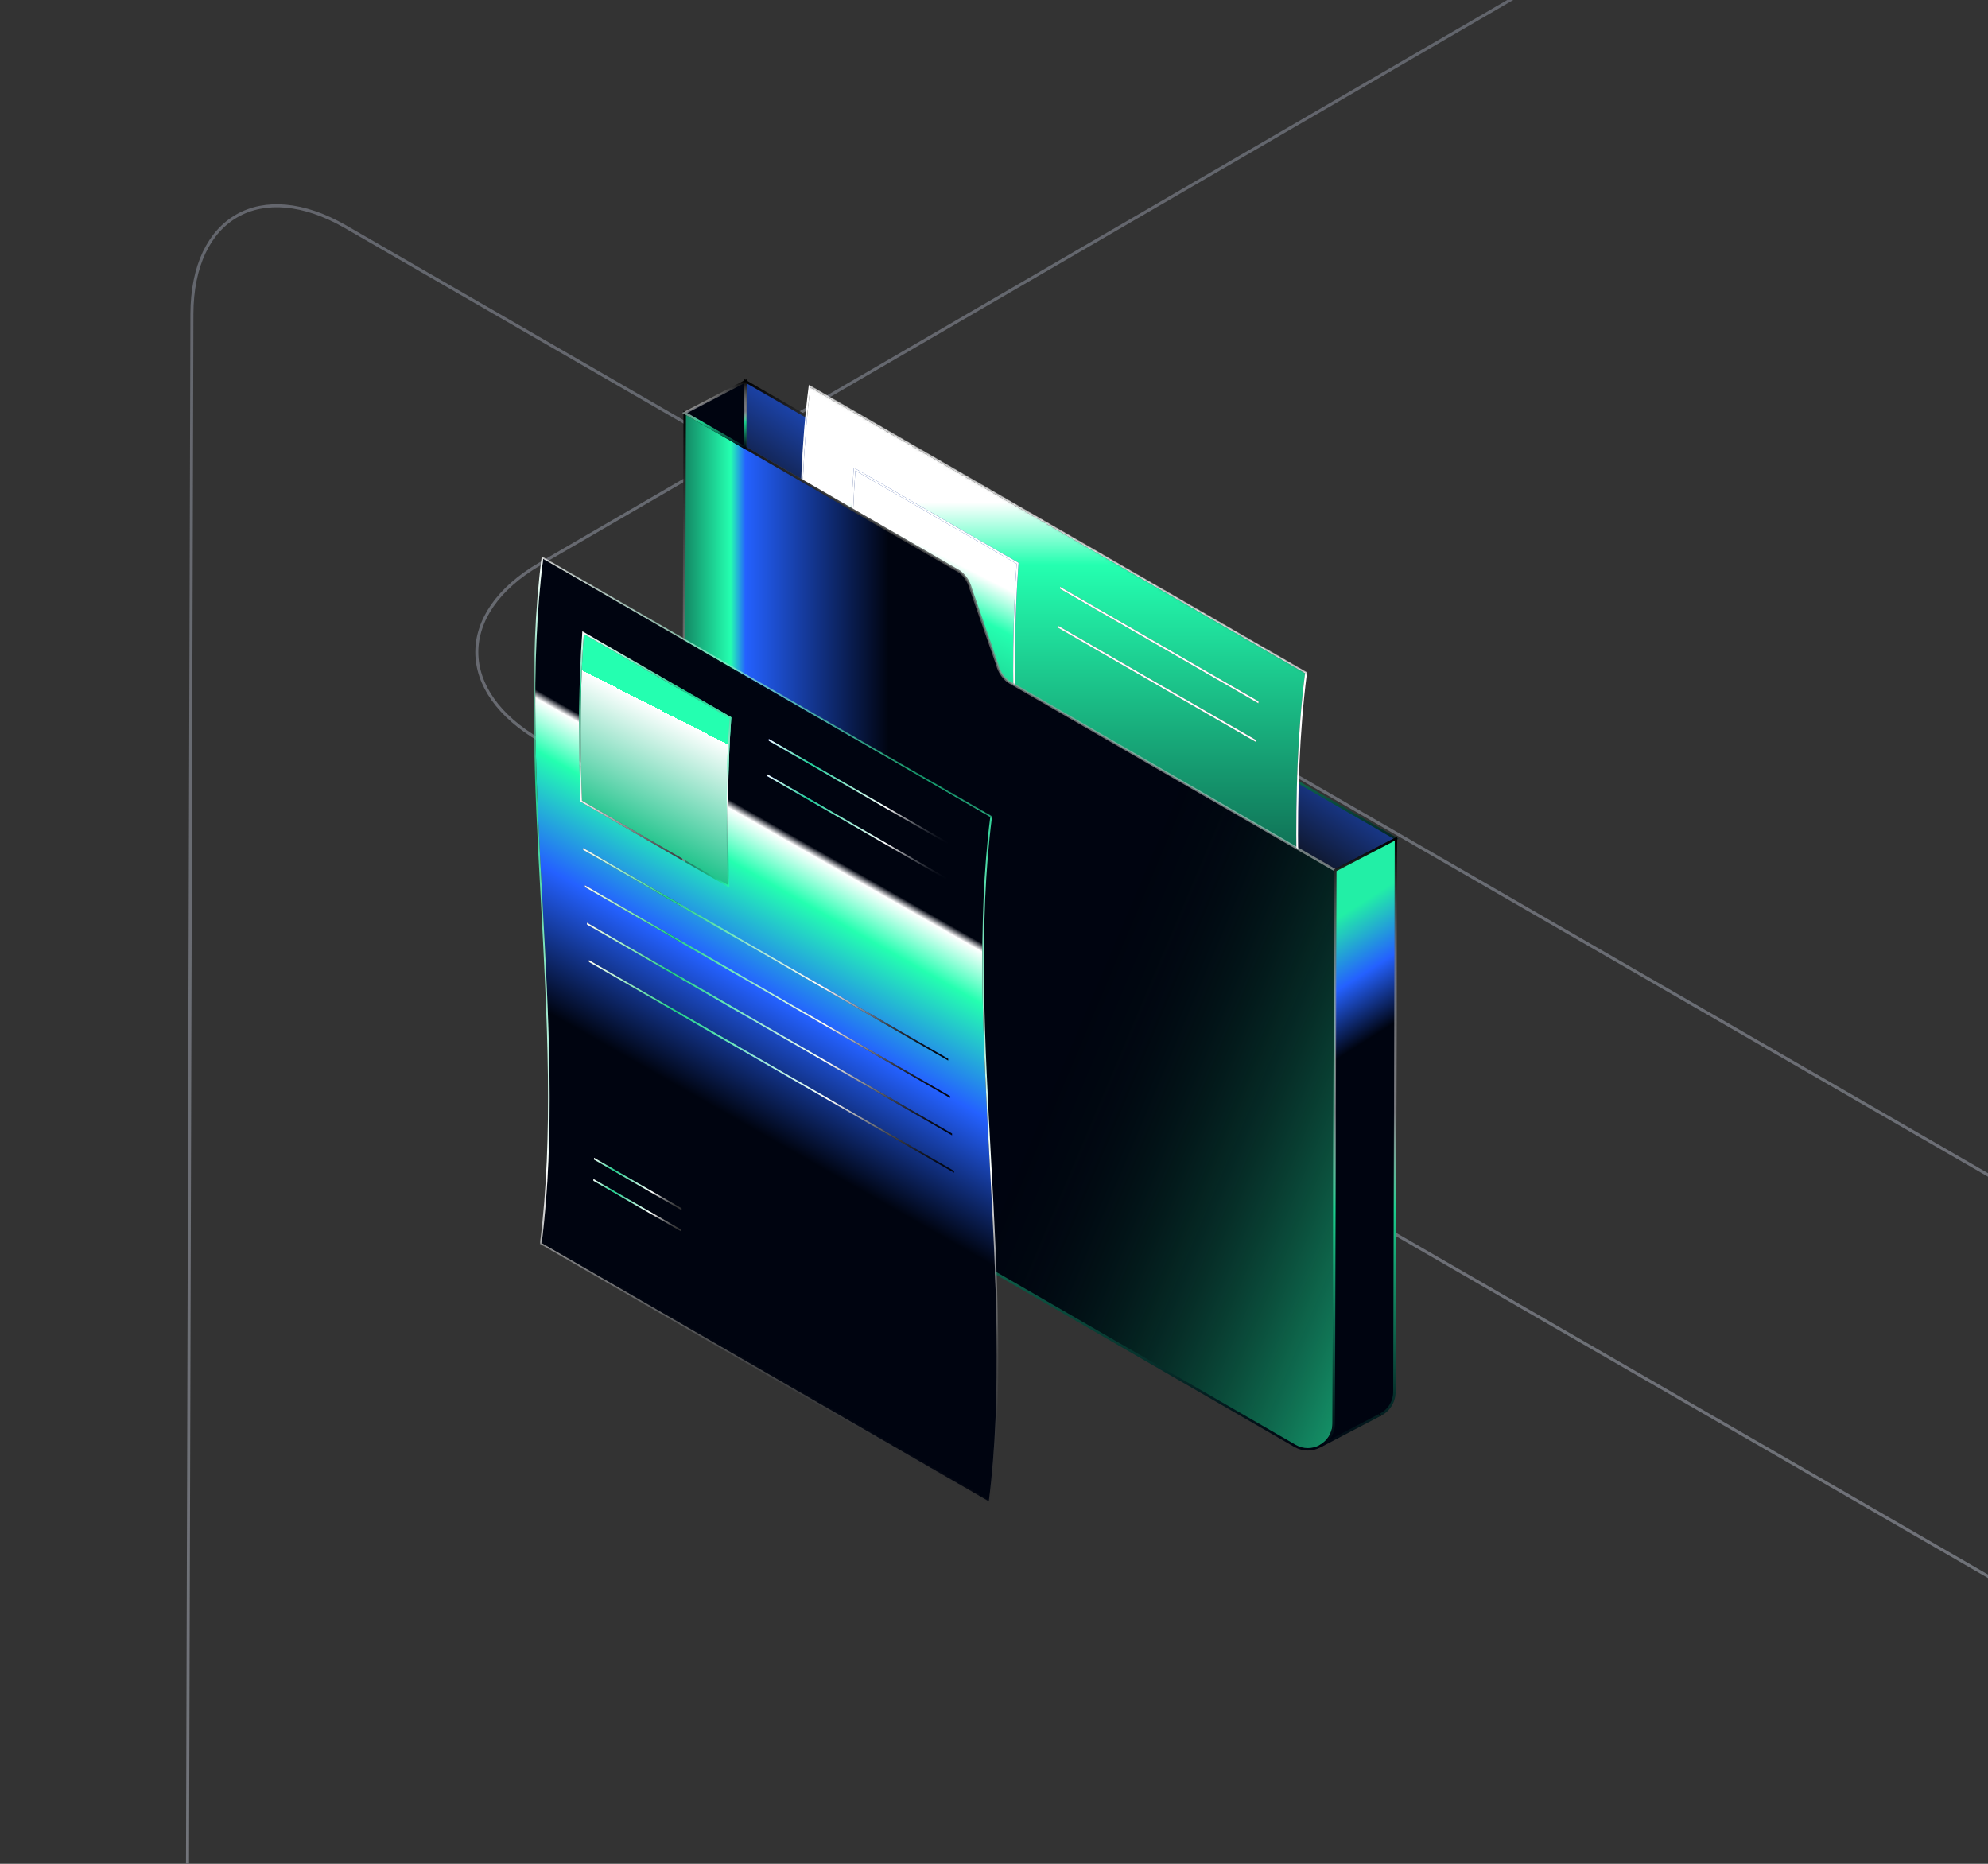
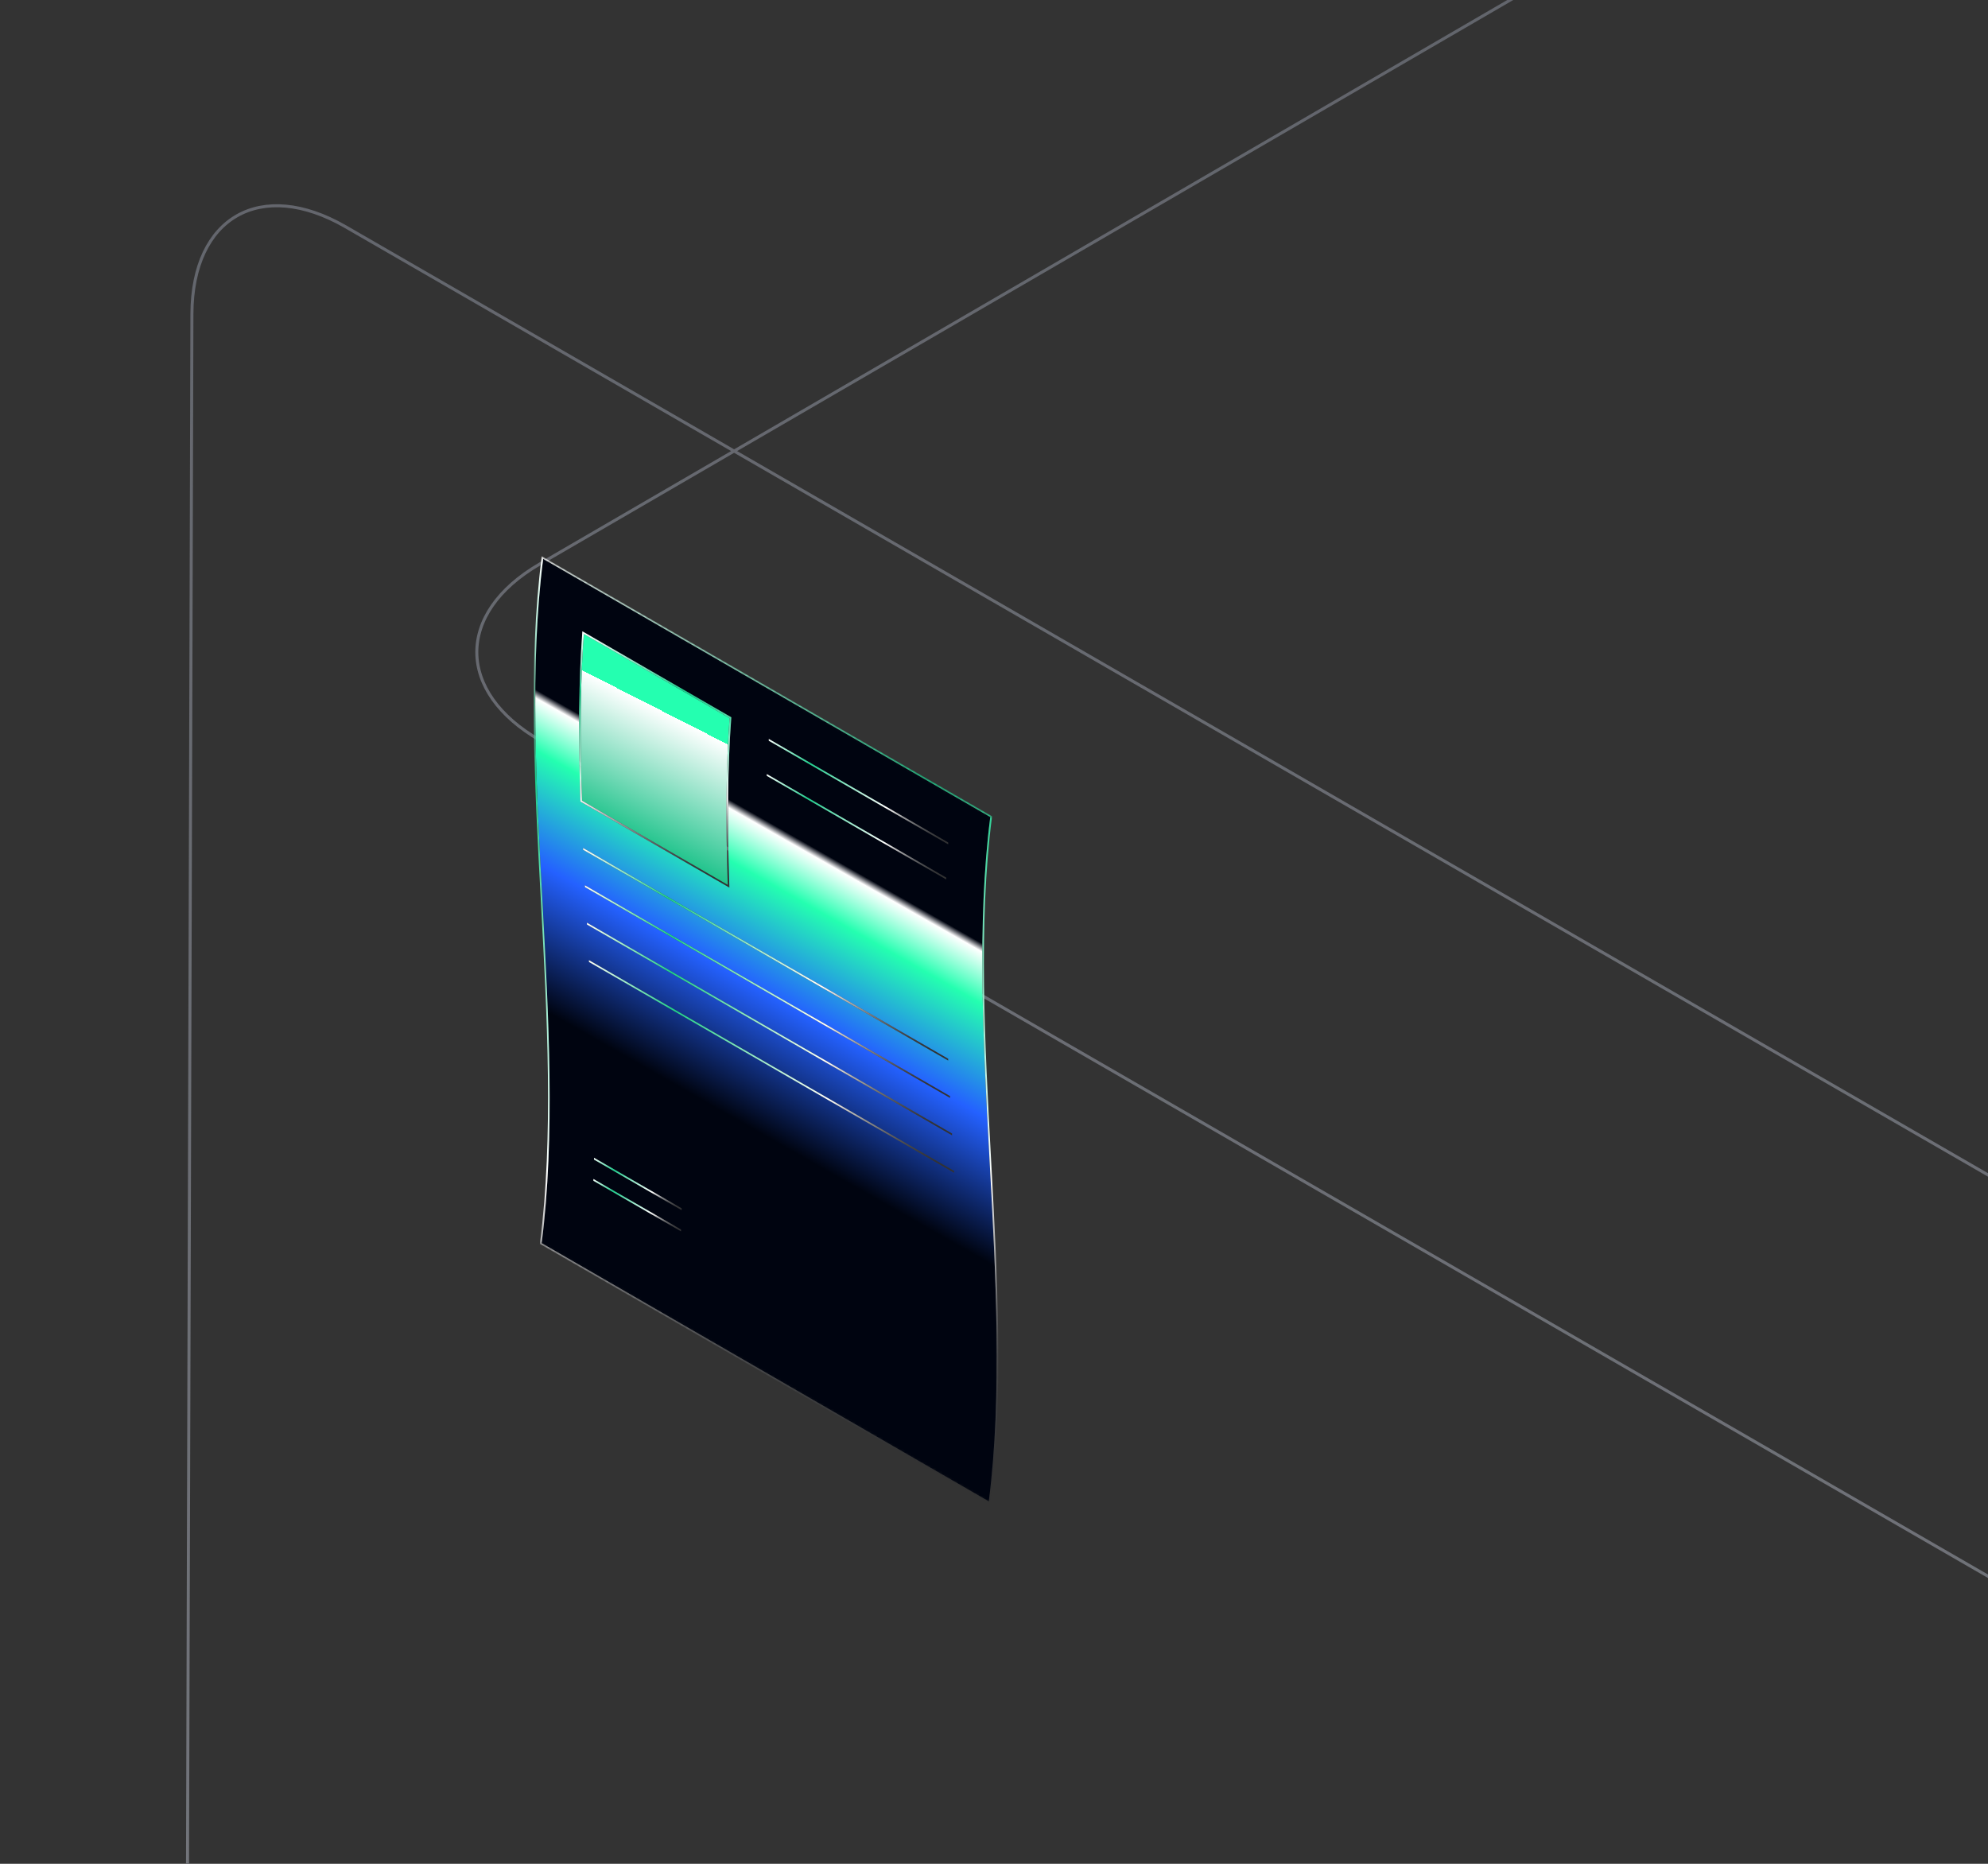
<svg xmlns="http://www.w3.org/2000/svg" width="640" height="600" viewBox="0 0 640 600" fill="none">
  <rect x="0" y="0" width="640" height="600" fill="#333333" stroke="none" />
  <g clip-path="url(#clip0_1951_9933)">
    <g clip-path="url(#clip1_1951_9933)">
      <path d="M-1941.9 -2028.56L-3013.55 -2647.2C-3040.72 -2662.92 -3084.68 -2662.82 -3111.66 -2647.2L-4176.52 -2028.36C-4203.5 -2012.64 -4203.4 -1987.22 -4176.23 -1971.6L-3104.77 -1353.05C-3077.6 -1337.33 -3033.74 -1337.33 -3006.66 -1353.05L-2566.51 -1608.82L-3519.88 -2159.25L-3335.52 -2266.37L-2381.95 -1715.84L-1941.51 -1971.8C-1914.53 -1987.42 -1914.73 -2012.94 -1941.8 -2028.56M-4254.05 -2376.01L-5325.71 -2994.66C-5352.88 -3010.38 -5396.83 -3010.28 -5423.81 -2994.66L-6488.67 -2375.91C-6515.65 -2360.2 -6515.55 -2334.78 -6488.38 -2319.15L-5416.92 -1700.6C-5389.75 -1684.89 -5345.89 -1684.89 -5318.82 -1700.6L-4878.66 -1956.37L-5832.04 -2506.8L-5647.67 -2613.92L-4694.1 -2063.39L-4253.66 -2319.35C-4226.69 -2334.97 -4226.88 -2360.49 -4253.95 -2376.11M-418.349 -3859.36L-1490 -4478.01C-1517.17 -4493.73 -1561.13 -4493.63 -1588.11 -4478.01L-2652.97 -3859.17C-2679.95 -3843.45 -2679.85 -3818.03 -2652.68 -3802.41L-1581.22 -3183.86C-1554.05 -3168.14 -1510.19 -3168.14 -1483.11 -3183.86L-1042.96 -3439.62L-1996.33 -3990.06L-1811.97 -4097.18L-858.403 -3546.64L-417.96 -3802.6C-390.984 -3818.22 -391.179 -3843.74 -418.252 -3859.36M-2730.5 -4206.82L-3802.16 -4825.56C-3829.33 -4841.28 -3873.28 -4841.18 -3900.26 -4825.56L-4965.12 -4206.72C-4992.1 -4191 -4992 -4165.58 -4964.83 -4149.96L-3893.37 -3531.41C-3866.2 -3515.69 -3822.34 -3515.69 -3795.27 -3531.41L-3355.12 -3787.18L-4308.49 -4337.61L-4124.12 -4444.73L-3170.56 -3894.2L-2730.11 -4150.16C-2703.14 -4165.78 -2703.33 -4191.29 -2730.4 -4206.92M-1941.9 2359.79L-3013.55 1741.15C-3040.72 1725.43 -3084.68 1725.52 -3111.66 1741.15L-4176.52 2359.99C-4203.5 2375.7 -4203.4 2401.13 -4176.23 2416.75L-3104.77 3035.3C-3077.6 3051.01 -3033.74 3051.01 -3006.66 3035.3L-2566.51 2779.53L-3519.88 2229.1L-3335.52 2121.98L-2381.95 2672.51L-1941.51 2416.55C-1914.53 2400.93 -1914.73 2375.41 -1941.8 2359.79M-4254.05 2012.34L-5325.71 1393.69C-5352.88 1377.97 -5396.83 1378.07 -5423.81 1393.69L-6488.67 2012.43C-6515.65 2028.15 -6515.55 2053.57 -6488.38 2069.19L-5416.92 2687.74C-5389.75 2703.46 -5345.89 2703.46 -5318.82 2687.74L-4878.66 2431.98L-5832.04 1881.54L-5647.67 1774.43L-4694.1 2324.96L-4253.66 2069C-4226.69 2053.38 -4226.88 2027.86 -4253.95 2012.24M-418.349 528.984L-1490 -89.662C-1517.17 -105.381 -1561.13 -105.283 -1588.11 -89.662L-2652.97 529.178C-2679.95 544.896 -2679.85 570.318 -2652.68 585.939L-1581.22 1204.49C-1554.05 1220.21 -1510.19 1220.21 -1483.11 1204.49L-1042.96 948.724L-1996.33 398.288L-1811.97 291.17L-858.403 841.703L-417.96 585.745C-390.984 570.124 -391.179 544.606 -418.252 528.984M-2730.5 181.531L-3802.16 -437.212C-3829.33 -452.931 -3873.28 -452.834 -3900.26 -437.212L-4965.12 181.628C-4992.1 197.346 -4992 222.768 -4964.83 238.389L-3893.37 856.938C-3866.2 872.657 -3822.34 872.657 -3795.27 856.938L-3355.12 601.174L-4308.49 50.738L-4124.12 -56.38L-3170.56 494.153L-2730.11 238.195C-2703.14 222.574 -2703.33 197.056 -2730.4 181.434M-1940.44 6748.14L-3012.1 6129.5C-3039.27 6113.78 -3083.22 6113.88 -3110.2 6129.5L-4175.06 6748.34C-4202.04 6764.06 -4201.94 6789.48 -4174.77 6805.1L-3103.31 7423.65C-3076.14 7439.37 -3032.28 7439.37 -3005.21 7423.65L-2565.06 7167.88L-3518.43 6617.45L-3334.06 6510.33L-2380.5 7060.86L-1940.05 6804.9C-1913.08 6789.28 -1913.27 6763.76 -1940.34 6748.14M-4252.59 6400.69L-5324.25 5782.04C-5351.42 5766.32 -5395.38 5766.42 -5422.35 5782.04L-6487.22 6400.79C-6514.19 6416.5 -6514.09 6441.92 -6486.92 6457.55L-5415.46 7076.09C-5388.29 7091.81 -5344.43 7091.81 -5317.36 7076.09L-4877.21 6820.33L-5830.58 6269.9L-5646.21 6162.78L-4692.65 6713.31L-4252.21 6457.35C-4225.23 6441.73 -4225.42 6416.21 -4252.5 6400.59M-416.893 4917.34L-1488.55 4298.69C-1515.72 4282.97 -1559.68 4283.07 -1586.65 4298.69L-2651.51 4917.53C-2678.49 4933.25 -2678.39 4958.67 -2651.22 4974.29L-1579.76 5592.84C-1552.59 5608.56 -1508.73 5608.56 -1481.66 5592.84L-1041.51 5337.08L-1994.88 4786.64L-1810.51 4679.52L-856.947 5230.05L-416.504 4974.1C-389.529 4958.48 -389.723 4932.96 -416.796 4917.34M-2729.05 4569.88L-3800.7 3951.14C-3827.87 3935.42 -3871.83 3935.51 -3898.8 3951.14L-4963.67 4569.98C-4990.64 4585.69 -4990.55 4611.12 -4963.38 4626.74L-3891.91 5245.29C-3864.74 5261 -3820.88 5261 -3793.81 5245.29L-3353.66 4989.52L-4307.03 4439.09L-4122.66 4331.97L-3169.1 4882.5L-2728.66 4626.54C-2701.68 4610.92 -2701.88 4585.4 -2728.95 4569.78M78.763 -2862.6L1150.42 -2243.96C1177.59 -2228.24 1221.55 -2228.34 1248.52 -2243.96L2313.39 -2862.8C2340.36 -2878.52 2340.26 -2903.94 2313.09 -2919.56L1241.63 -3538.11C1214.46 -3553.83 1170.6 -3553.83 1143.53 -3538.11L703.378 -3282.34L1656.75 -2731.91L1472.38 -2624.79L518.818 -3175.32L78.375 -2919.37C51.4 -2903.74 51.593 -2878.23 78.666 -2862.6M2390.92 -2515.15L3462.57 -1896.5C3489.74 -1880.78 3533.7 -1880.88 3560.67 -1896.5L4625.54 -2515.25C4652.51 -2530.96 4652.42 -2556.39 4625.25 -2572.01L3553.79 -3190.56C3526.62 -3206.27 3482.76 -3206.27 3455.68 -3190.56L3015.53 -2934.79L3968.9 -2384.36L3784.54 -2277.24L2830.97 -2827.77L2390.53 -2571.81C2363.55 -2556.19 2363.75 -2530.67 2390.82 -2515.05M-1444.79 -1031.8L-373.13 -413.151C-345.96 -397.433 -302.003 -397.53 -275.027 -413.151L789.836 -1031.99C816.812 -1047.71 816.715 -1073.13 789.545 -1088.75L-281.917 -1707.3C-309.087 -1723.02 -352.946 -1723.02 -380.019 -1707.3L-820.17 -1451.54L133.199 -901.101L-51.167 -793.983L-1004.73 -1344.52L-1445.17 -1088.56C-1472.15 -1072.94 -1471.96 -1047.42 -1444.88 -1031.8M867.367 -684.344L1939.02 -65.601C1966.19 -49.883 2010.15 -49.98 2037.13 -65.601L3101.99 -684.441C3128.97 -700.159 3128.87 -725.58 3101.7 -741.202L2030.24 -1359.75C2003.07 -1375.47 1959.21 -1375.47 1932.13 -1359.75L1491.98 -1103.99L2445.35 -553.551L2260.99 -446.433L1307.42 -996.966L866.98 -741.008C840.004 -725.386 840.198 -699.868 867.27 -684.247M3196.89 2359.79L2125.23 1741.15C2098.06 1725.43 2054.11 1725.52 2027.13 1741.15L962.268 2359.99C935.292 2375.7 935.389 2401.13 962.559 2416.75L2034.02 3035.3C2061.19 3051.01 2105.05 3051.01 2132.12 3035.3L2572.27 2779.53L1618.9 2229.1L1803.27 2121.98L2756.84 2672.51L3197.28 2416.55C3224.25 2400.93 3224.06 2375.41 3196.99 2359.79M884.737 2012.34L-186.919 1393.69C-214.089 1377.97 -258.046 1378.07 -285.022 1393.69L-1349.89 2012.43C-1376.86 2028.15 -1376.76 2053.57 -1349.59 2069.19L-278.132 2687.74C-250.962 2703.46 -207.103 2703.46 -180.03 2687.74L260.121 2431.98L-693.249 1881.54L-508.882 1774.43L444.682 2324.96L885.125 2069C912.101 2053.38 911.906 2027.86 884.834 2012.24M4720.44 528.984L3648.78 -89.662C3621.61 -105.381 3577.66 -105.283 3550.68 -89.662L2485.82 529.178C2458.84 544.896 2458.94 570.318 2486.11 585.939L3557.57 1204.49C3584.74 1220.21 3628.6 1220.21 3655.67 1204.49L4095.82 948.724L3142.45 398.288L3326.82 291.17L4280.38 841.703L4720.83 585.745C4747.8 570.124 4747.61 544.606 4720.54 528.984M2408.29 181.531L1336.63 -437.212C1309.46 -452.931 1265.5 -452.834 1238.53 -437.212L173.663 181.628C146.687 197.346 146.784 222.768 173.954 238.389L1245.42 856.938C1272.59 872.657 1316.45 872.657 1343.52 856.938L1783.67 601.174L830.3 50.738L1014.67 -56.38L1968.23 494.153L2408.67 238.195C2435.65 222.574 2435.46 197.056 2408.38 181.434M3198.35 6748.14L2126.69 6129.5C2099.52 6113.78 2055.56 6113.88 2028.59 6129.5L963.723 6748.34C936.747 6764.06 936.845 6789.48 964.015 6805.1L2035.48 7423.65C2062.65 7439.37 2106.51 7439.37 2133.58 7423.65L2573.73 7167.88L1620.36 6617.45L1804.73 6510.33L2758.29 7060.86L3198.73 6804.9C3225.71 6789.28 3225.52 6763.76 3198.44 6748.14M886.192 6400.69L-185.463 5782.04C-212.633 5766.32 -256.59 5766.42 -283.566 5782.04L-1348.43 6400.79C-1375.41 6416.5 -1375.31 6441.92 -1348.14 6457.55L-276.676 7076.09C-249.507 7091.81 -205.647 7091.81 -178.574 7076.09L261.577 6820.33L-691.793 6269.9L-507.426 6162.78L446.138 6713.31L886.581 6457.35C913.557 6441.73 913.362 6416.21 886.289 6400.59M4721.89 4917.34L3650.24 4298.69C3623.07 4282.97 3579.11 4283.07 3552.14 4298.69L2487.27 4917.53C2460.3 4933.25 2460.39 4958.67 2487.56 4974.29L3559.03 5592.84C3586.2 5608.56 3630.06 5608.56 3657.13 5592.84L4097.28 5337.08L3143.91 4786.64L3328.28 4679.52L4281.84 5230.05L4722.28 4974.1C4749.26 4958.48 4749.06 4932.96 4721.99 4917.34M2409.74 4569.88L1338.08 3951.14C1310.92 3935.42 1266.96 3935.51 1239.98 3951.14L175.119 4569.98C148.143 4585.69 148.24 4611.12 175.41 4626.74L1246.87 5245.29C1274.04 5261 1317.9 5261 1344.97 5245.29L1785.13 4989.52L831.756 4439.09L1016.12 4331.97L1969.69 4882.5L2410.13 4626.54C2437.1 4610.92 2436.91 4585.4 2409.84 4569.78M8335.68 -2028.56L7264.02 -2647.2C7236.85 -2662.92 7192.89 -2662.82 7165.92 -2647.2L6101.05 -2028.36C6074.08 -2012.64 6074.18 -1987.22 6101.35 -1971.6L7172.81 -1353.05C7199.98 -1337.33 7243.84 -1337.33 7270.91 -1353.05L7711.06 -1608.82L6757.69 -2159.25L6942.06 -2266.37L7895.62 -1715.84L8336.06 -1971.8C8363.04 -1987.42 8362.85 -2012.94 8335.77 -2028.56M6023.52 -2376.01L4951.87 -2994.66C4924.7 -3010.38 4880.74 -3010.28 4853.76 -2994.66L3788.9 -2375.91C3761.93 -2360.2 3762.02 -2334.78 3789.19 -2319.15L4860.65 -1700.6C4887.82 -1684.89 4931.68 -1684.89 4958.76 -1700.6L5398.91 -1956.37L4445.54 -2506.8L4629.91 -2613.92L5583.47 -2063.39L6023.91 -2319.35C6050.89 -2334.97 6050.69 -2360.49 6023.62 -2376.11M9859.22 -3859.36L8787.57 -4478.01C8760.4 -4493.73 8716.44 -4493.63 8689.47 -4478.01L7624.6 -3859.17C7597.63 -3843.45 7597.72 -3818.03 7624.89 -3802.41L8696.36 -3183.86C8723.53 -3168.14 8767.39 -3168.14 8794.46 -3183.86L9234.61 -3439.62L8281.24 -3990.06L8465.61 -4097.18L9419.17 -3546.64L9859.61 -3802.6C9886.59 -3818.22 9886.39 -3843.74 9859.32 -3859.36M7547.07 -4206.82L6475.42 -4825.56C6448.25 -4841.28 6404.29 -4841.18 6377.31 -4825.56L5312.45 -4206.72C5285.47 -4191 5285.57 -4165.58 5312.74 -4149.96L6384.2 -3531.41C6411.37 -3515.69 6455.23 -3515.69 6482.31 -3531.41L6922.46 -3787.18L5969.09 -4337.61L6153.45 -4444.73L7107.02 -3894.2L7547.46 -4150.16C7574.44 -4165.78 7574.24 -4191.29 7547.17 -4206.92M8335.68 2359.79L7264.02 1741.15C7236.85 1725.43 7192.89 1725.52 7165.92 1741.15L6101.05 2359.99C6074.08 2375.7 6074.18 2401.13 6101.34 2416.75L7172.81 3035.3C7199.98 3051.01 7243.84 3051.01 7270.91 3035.3L7711.06 2779.53L6757.69 2229.1L6942.06 2121.98L7895.62 2672.51L8336.06 2416.55C8363.04 2400.93 8362.85 2375.41 8335.77 2359.79M6023.52 2012.34L4951.87 1393.69C4924.7 1377.97 4880.74 1378.07 4853.76 1393.69L3788.9 2012.43C3761.93 2028.15 3762.02 2053.57 3789.19 2069.19L4860.65 2687.74C4887.82 2703.46 4931.68 2703.46 4958.76 2687.74L5398.91 2431.98L4445.54 1881.54L4629.9 1774.43L5583.47 2324.96L6023.91 2069C6050.89 2053.38 6050.69 2027.86 6023.62 2012.24M9859.22 528.984L8787.57 -89.662C8760.4 -105.381 8716.44 -105.283 8689.47 -89.662L7624.6 529.178C7597.63 544.896 7597.72 570.318 7624.89 585.939L8696.36 1204.49C8723.53 1220.21 8767.39 1220.21 8794.46 1204.49L9234.61 948.724L8281.24 398.288L8465.61 291.17L9419.17 841.703L9859.61 585.745C9886.59 570.124 9886.39 544.606 9859.32 528.984M7547.07 181.531L6475.42 -437.212C6448.25 -452.931 6404.29 -452.834 6377.31 -437.212L5312.45 181.628C5285.47 197.346 5285.57 222.768 5312.74 238.389L6384.2 856.938C6411.37 872.657 6455.23 872.657 6482.3 856.938L6922.46 601.174L5969.09 50.738L6153.45 -56.38L7107.02 494.153L7547.46 238.195C7574.44 222.574 7574.24 197.056 7547.17 181.434M8337.13 6748.14L7265.48 6129.5C7238.31 6113.78 7194.35 6113.88 7167.37 6129.5L6102.51 6748.34C6075.53 6764.06 6075.63 6789.48 6102.8 6805.1L7174.26 7423.65C7201.43 7439.37 7245.29 7439.37 7272.37 7423.65L7712.52 7167.88L6759.15 6617.45L6943.51 6510.33L7897.08 7060.86L8337.52 6804.9C8364.5 6789.28 8364.3 6763.76 8337.23 6748.14M6024.98 6400.69L4953.32 5782.04C4926.15 5766.32 4882.2 5766.42 4855.22 5782.04L3790.36 6400.79C3763.38 6416.5 3763.48 6441.92 3790.65 6457.55L4862.11 7076.09C4889.28 7091.81 4933.14 7091.81 4960.21 7076.09L5400.36 6820.33L4446.99 6269.9L4631.36 6162.78L5584.92 6713.31L6025.37 6457.35C6052.34 6441.73 6052.15 6416.21 6025.08 6400.59M9860.68 4917.34L8789.03 4298.69C8761.86 4282.97 8717.9 4283.07 8690.92 4298.69L7626.06 4917.53C7599.08 4933.25 7599.18 4958.67 7626.35 4974.29L8697.81 5592.84C8724.98 5608.56 8768.84 5608.56 8795.91 5592.84L9236.07 5337.08L8282.7 4786.64L8467.06 4679.52L9420.63 5230.05L9861.07 4974.1C9888.04 4958.48 9887.85 4932.96 9860.78 4917.34M7548.53 4569.88L6476.87 3951.14C6449.7 3935.42 6405.75 3935.51 6378.77 3951.14L5313.91 4569.98C5286.93 4585.69 5287.03 4611.12 5314.2 4626.74L6385.66 5245.29C6412.83 5261 6456.69 5261 6483.76 5245.29L6923.91 4989.52L5970.54 4439.09L6154.91 4331.97L7108.47 4882.5L7548.92 4626.54C7575.89 4610.92 7575.7 4585.4 7548.62 4569.78M-2139.85 -2021.18L-3211.5 -1402.54C-3238.67 -1386.82 -3260.6 -1348.88 -3260.51 -1317.64L-3257.01 -86.07C-3257.01 -54.924 -3234.89 -42.214 -3207.62 -57.932L-2136.16 -676.481C-2108.99 -692.103 -2087.06 -730.234 -2087.16 -761.38L-2088.61 -1270.48L-3041.98 -720.046L-3042.57 -933.215L-2089 -1483.75L-2090.46 -1993.04C-2090.46 -2024.29 -2112.68 -2036.8 -2139.85 -2021.18ZM-3167.35 -1518.49L-4239.01 -2137.13C-4266.18 -2152.75 -4288.3 -2140.24 -4288.4 -2108.99L-4291.89 -877.427C-4291.89 -846.281 -4269.96 -808.149 -4242.89 -792.528L-3171.43 -173.979C-3144.26 -158.26 -3122.13 -170.874 -3122.04 -202.117L-3120.58 -711.122L-4073.95 -1261.56L-4073.37 -1474.82L-3119.81 -924.291L-3118.35 -1433.59C-3118.35 -1464.83 -3140.18 -1502.77 -3167.35 -1518.49ZM-4452 -2368.64L-5523.66 -1749.99C-5550.83 -1734.27 -5572.76 -1696.34 -5572.66 -1665.09L-5569.17 -433.525C-5569.17 -402.38 -5547.04 -389.669 -5519.78 -405.387L-4448.31 -1023.94C-4421.15 -1039.56 -4399.21 -1077.69 -4399.31 -1108.84L-4400.77 -1617.94L-5354.14 -1067.5L-5354.72 -1280.67L-4401.16 -1831.2L-4402.61 -2340.5C-4402.61 -2371.74 -4424.83 -2384.26 -4452 -2368.64ZM-5479.51 -1865.94L-6551.16 -2484.59C-6578.33 -2500.21 -6600.46 -2487.69 -6600.55 -2456.45L-6604.05 -1224.88C-6604.05 -1193.74 -6582.12 -1155.6 -6555.04 -1139.98L-5483.58 -521.434C-5456.41 -505.715 -5434.29 -518.329 -5434.19 -549.572L-5432.74 -1058.58L-6386.11 -1609.01L-6385.52 -1822.28L-5431.96 -1271.75L-5430.5 -1781.04C-5430.5 -1812.29 -5452.34 -1850.22 -5479.51 -1865.94ZM-616.203 -3851.99L-1687.86 -3233.35C-1715.03 -3217.63 -1736.96 -3179.69 -1736.86 -3148.45L-1733.37 -1916.88C-1733.37 -1885.74 -1711.24 -1873.03 -1683.98 -1888.74L-612.515 -2507.29C-585.346 -2522.91 -563.416 -2561.05 -563.513 -2592.19L-564.969 -3101.29L-1518.34 -2550.86L-1518.92 -2764.03L-565.357 -3314.56L-566.812 -3823.86C-566.812 -3855.1 -589.033 -3867.62 -616.203 -3851.99ZM-1643.8 -3349.29L-2715.46 -3967.94C-2742.63 -3983.56 -2764.75 -3971.04 -2764.85 -3939.8L-2768.34 -2708.23C-2768.34 -2677.09 -2746.41 -2638.96 -2719.34 -2623.33L-1647.88 -2004.79C-1620.71 -1989.07 -1598.59 -2001.68 -1598.49 -2032.92L-1597.03 -2541.93L-2550.4 -3092.36L-2549.82 -3305.63L-1596.26 -2755.1L-1594.8 -3264.39C-1594.8 -3295.64 -1616.63 -3333.57 -1643.8 -3349.29ZM-2928.36 -4199.44L-4000.01 -3580.8C-4027.18 -3565.08 -4049.11 -3527.14 -4049.02 -3495.9L-4045.52 -2264.33C-4045.52 -2233.19 -4023.4 -2220.48 -3996.13 -2236.19L-2924.67 -2854.74C-2897.5 -2870.37 -2875.57 -2908.5 -2875.67 -2939.64L-2877.12 -3448.74L-3830.49 -2898.31L-3831.07 -3111.48L-2877.51 -3662.01L-2878.97 -4171.31C-2878.97 -4202.55 -2901.19 -4215.07 -2928.36 -4199.44ZM-3955.96 -3696.75L-5027.61 -4315.39C-5054.78 -4331.02 -5076.91 -4318.5 -5077 -4287.26L-5080.5 -3055.69C-5080.5 -3024.54 -5058.57 -2986.41 -5031.5 -2970.79L-3960.03 -2352.24C-3932.86 -2336.52 -3910.74 -2349.14 -3910.64 -2380.38L-3909.19 -2889.38L-4862.56 -3439.82L-4861.98 -3653.09L-3908.41 -3102.55L-3906.96 -3611.85C-3906.96 -3643.09 -3928.79 -3681.03 -3955.96 -3696.75ZM-2139.85 2367.17L-3211.5 2985.81C-3238.67 3001.53 -3260.6 3039.47 -3260.51 3070.71L-3257.01 4302.28C-3257.01 4333.42 -3234.89 4346.13 -3207.62 4330.42L-2136.16 3711.87C-2108.99 3696.25 -2087.06 3658.11 -2087.16 3626.97L-2088.61 3117.87L-3041.98 3668.3L-3042.57 3455.13L-2089 2904.6L-2090.46 2395.3C-2090.46 2364.06 -2112.68 2351.54 -2139.85 2367.17ZM-3167.35 2869.87L-4239.01 2251.22C-4266.18 2235.6 -4288.3 2248.12 -4288.4 2279.36L-4291.89 3510.93C-4291.89 3542.07 -4269.96 3580.2 -4242.89 3595.83L-3171.43 4214.37C-3144.26 4230.09 -3122.13 4217.48 -3122.04 4186.24L-3120.58 3677.23L-4073.95 3126.79L-4073.37 2913.53L-3119.81 3464.06L-3118.35 2954.77C-3118.35 2923.52 -3140.18 2885.59 -3167.35 2869.87ZM-4452 2019.71L-5523.66 2638.36C-5550.83 2654.07 -5572.76 2692.01 -5572.66 2723.26L-5569.17 3954.82C-5569.17 3985.97 -5547.04 3998.68 -5519.78 3982.96L-4448.31 3364.41C-4421.15 3348.79 -4399.21 3310.66 -4399.31 3279.51L-4400.77 2770.41L-5354.14 3320.85L-5354.72 3107.68L-4401.16 2557.14L-4402.61 2047.85C-4402.61 2016.61 -4424.83 2004.09 -4452 2019.71ZM-5479.51 2522.41L-6551.16 1903.77C-6578.33 1888.14 -6600.46 1900.66 -6600.55 1931.9L-6604.05 3163.47C-6604.05 3194.62 -6582.12 3232.75 -6555.04 3248.37L-5483.58 3866.92C-5456.41 3882.64 -5434.29 3870.02 -5434.19 3838.78L-5432.74 3329.78L-6386.11 2779.34L-6385.52 2566.07L-5431.96 3116.61L-5430.5 2607.31C-5430.5 2576.07 -5452.34 2538.13 -5479.51 2522.41ZM-616.203 536.358L-1687.86 1155C-1715.03 1170.72 -1736.96 1208.66 -1736.86 1239.9L-1733.37 2471.47C-1733.37 2502.62 -1711.24 2515.33 -1683.98 2499.61L-612.515 1881.06C-585.346 1865.44 -563.416 1827.31 -563.513 1796.16L-564.969 1287.06L-1518.34 1837.49L-1518.92 1624.33L-565.357 1073.79L-566.812 564.496C-566.812 533.253 -589.033 520.737 -616.203 536.358ZM-1643.8 1039.05L-2715.46 420.409C-2742.63 404.788 -2764.75 417.304 -2764.85 448.547L-2768.34 1680.11C-2768.34 1711.26 -2746.41 1749.39 -2719.34 1765.01L-1647.88 2383.56C-1620.71 2399.28 -1598.59 2386.67 -1598.49 2355.42L-1597.03 1846.42L-2550.4 1295.98L-2549.82 1082.72L-1596.26 1633.25L-1594.8 1123.95C-1594.8 1092.71 -1616.63 1054.77 -1643.8 1039.05ZM-2928.36 188.903L-4000.01 807.549C-4027.18 823.268 -4049.11 861.205 -4049.02 892.448L-4045.52 2124.02C-4045.52 2155.16 -4023.4 2167.87 -3996.13 2152.15L-2924.67 1533.6C-2897.5 1517.98 -2875.57 1479.85 -2875.67 1448.71L-2877.12 939.603L-3830.49 1490.04L-3831.07 1276.87L-2877.51 726.337L-2878.97 217.041C-2878.97 185.799 -2901.19 173.282 -2928.36 188.903ZM-3955.96 691.6L-5027.61 72.954C-5054.78 57.332 -5076.91 69.849 -5077 101.091L-5080.5 1332.66C-5080.5 1363.8 -5058.57 1401.94 -5031.5 1417.56L-3960.03 2036.11C-3932.86 2051.83 -3910.74 2039.21 -3910.64 2007.97L-3909.19 1498.96L-4862.56 948.528L-4861.98 735.262L-3908.41 1285.79L-3906.96 776.499C-3906.96 745.256 -3928.79 707.318 -3955.96 691.6ZM-2138.39 6755.52L-3210.05 7374.16C-3237.22 7389.88 -3259.15 7427.82 -3259.05 7459.06L-3255.56 8690.63C-3255.56 8721.78 -3233.43 8734.49 -3206.17 8718.77L-2134.71 8100.22C-2107.54 8084.6 -2085.61 8046.47 -2085.7 8015.32L-2087.16 7506.22L-3040.53 8056.65L-3041.11 7843.48L-2087.55 7292.95L-2089 6783.66C-2089 6752.41 -2111.22 6739.9 -2138.39 6755.52ZM-3165.9 7258.21L-4237.55 6639.57C-4264.72 6623.95 -4286.85 6636.46 -4286.94 6667.71L-4290.44 7899.27C-4290.44 7930.42 -4268.51 7968.55 -4241.43 7984.17L-3169.97 8602.72C-3142.8 8618.44 -3120.68 8605.83 -3120.58 8574.58L-3119.13 8065.58L-4072.5 7515.14L-4071.91 7301.88L-3118.35 7852.41L-3116.89 7343.11C-3116.89 7311.87 -3138.73 7273.93 -3165.9 7258.21ZM-4450.55 6408.06L-5522.2 7026.71C-5549.37 7042.43 -5571.3 7080.37 -5571.21 7111.61L-5567.71 8343.18C-5567.71 8374.32 -5545.59 8387.03 -5518.32 8371.31L-4446.86 7752.76C-4419.69 7737.14 -4397.76 7699.01 -4397.86 7667.87L-4399.31 7158.76L-5352.68 7709.2L-5353.26 7496.03L-4399.7 6945.5L-4401.16 6436.2C-4401.16 6404.96 -4423.38 6392.44 -4450.55 6408.06ZM-5478.05 6910.76L-6549.71 6292.11C-6576.88 6276.49 -6599 6289.01 -6599.1 6320.25L-6602.59 7551.82C-6602.59 7582.96 -6580.66 7621.1 -6553.59 7636.72L-5482.13 8255.27C-5454.96 8270.99 -5432.83 8258.37 -5432.74 8227.13L-5431.28 7718.12L-6384.65 7167.69L-6384.07 6954.42L-5430.5 7504.96L-5429.05 6995.66C-5429.05 6964.42 -5450.88 6926.48 -5478.05 6910.76ZM-614.747 4924.71L-1686.4 5543.35C-1713.57 5559.07 -1735.5 5597.01 -1735.41 5628.25L-1731.91 6859.82C-1731.91 6890.96 -1709.79 6903.67 -1682.52 6887.96L-611.06 6269.41C-583.89 6253.79 -561.96 6215.65 -562.057 6184.51L-563.513 5675.41L-1516.88 6225.84L-1517.47 6012.67L-563.901 5462.14L-565.357 4952.84C-565.357 4921.6 -587.577 4909.08 -614.747 4924.71ZM-1642.35 5427.41L-2714.01 4808.76C-2741.17 4793.14 -2763.3 4805.66 -2763.4 4836.9L-2766.89 6068.47C-2766.89 6099.61 -2744.96 6137.74 -2717.89 6153.37L-1646.42 6771.91C-1619.25 6787.63 -1597.13 6775.02 -1597.03 6743.78L-1595.58 6234.77L-2548.95 5684.34L-2548.37 5471.07L-1594.8 6021.6L-1593.35 5512.31C-1593.35 5481.06 -1615.18 5443.13 -1642.35 5427.41ZM-2926.9 4577.26L-3998.56 5195.9C-4025.73 5211.62 -4047.66 5249.56 -4047.56 5280.8L-4044.07 6512.37C-4044.07 6543.51 -4021.94 6556.22 -3994.68 6540.51L-2923.21 5921.96C-2896.04 5906.34 -2874.11 5868.2 -2874.21 5837.06L-2875.67 5327.96L-3829.04 5878.39L-3829.62 5665.22L-2876.05 5114.69L-2877.51 4605.39C-2877.51 4574.15 -2899.73 4561.63 -2926.9 4577.26ZM-3954.5 5079.95L-5026.16 4461.31C-5053.33 4445.68 -5075.45 4458.2 -5075.55 4489.44L-5079.04 5721.01C-5079.04 5752.16 -5057.11 5790.29 -5030.04 5805.91L-3958.58 6424.46C-3931.41 6440.18 -3909.28 6427.56 -3909.19 6396.32L-3907.73 5887.32L-4861.1 5336.88L-4860.52 5123.61L-3906.96 5674.15L-3905.5 5164.85C-3905.5 5133.61 -3927.33 5095.67 -3954.5 5079.95ZM276.715 -2869.98L1348.37 -3488.62C1375.54 -3504.34 1397.47 -3542.28 1397.37 -3573.52L1393.88 -4805.09C1393.88 -4836.24 1371.76 -4848.95 1344.49 -4833.23L273.028 -4214.68C245.858 -4199.06 223.928 -4160.93 224.025 -4129.78L225.48 -3620.68L1178.85 -4171.11L1179.43 -3957.95L225.869 -3407.41L227.324 -2898.12C227.324 -2866.87 249.545 -2854.36 276.715 -2869.98ZM1304.22 -3372.68L2375.88 -2754.03C2403.05 -2738.41 2425.17 -2750.93 2425.27 -2782.17L2428.76 -4013.74C2428.76 -4044.88 2406.83 -4083.02 2379.76 -4098.64L1308.3 -4717.19C1281.13 -4732.91 1259 -4720.29 1258.9 -4689.05L1257.45 -4180.04L2210.82 -3629.61L2210.24 -3416.34L1256.67 -3966.87L1255.22 -3457.58C1255.22 -3426.34 1277.05 -3388.4 1304.22 -3372.68ZM2588.87 -2522.52L3660.52 -3141.17C3687.69 -3156.89 3709.62 -3194.83 3709.53 -3226.07L3706.03 -4457.64C3706.03 -4488.78 3683.91 -4501.49 3656.64 -4485.77L2585.18 -3867.22C2558.01 -3851.6 2536.08 -3813.47 2536.18 -3782.33L2537.63 -3273.22L3491 -3823.66L3491.59 -3610.49L2538.02 -3059.96L2539.48 -2550.66C2539.48 -2519.42 2561.7 -2506.9 2588.87 -2522.52ZM3616.37 -3025.22L4688.03 -2406.58C4715.2 -2390.96 4737.32 -2403.47 4737.42 -2434.72L4740.91 -3666.28C4740.91 -3697.43 4718.98 -3735.56 4691.91 -3751.18L3620.45 -4369.73C3593.28 -4385.45 3571.15 -4372.84 3571.06 -4341.59L3569.6 -3832.59L4522.97 -3282.15L4522.39 -3068.89L3568.83 -3619.42L3567.37 -3110.12C3567.37 -3078.88 3589.2 -3040.94 3616.37 -3025.22ZM-1246.93 -1039.17L-175.275 -1657.82C-148.105 -1673.54 -126.175 -1711.47 -126.272 -1742.72L-129.766 -2974.28C-129.766 -3005.43 -151.889 -3018.14 -179.156 -3002.42L-1250.62 -2383.87C-1277.79 -2368.25 -1299.72 -2330.12 -1299.62 -2298.97L-1298.17 -1789.87L-344.795 -2340.31L-344.213 -2127.14L-1297.78 -1576.61L-1296.32 -1067.31C-1296.32 -1036.07 -1274.1 -1023.55 -1246.93 -1039.17ZM-219.328 -1541.87L852.328 -923.222C879.498 -907.6 901.621 -920.117 901.718 -951.36L905.211 -2182.93C905.211 -2214.07 883.282 -2252.2 856.209 -2267.83L-215.253 -2886.37C-242.423 -2902.09 -264.547 -2889.48 -264.644 -2858.24L-266.099 -2349.23L687.271 -1798.8L686.689 -1585.53L-266.876 -2136.06L-268.331 -1626.77C-268.331 -1595.52 -246.498 -1557.59 -219.328 -1541.87ZM1065.22 -691.716L2136.88 -1310.36C2164.05 -1326.08 2185.98 -1364.02 2185.88 -1395.26L2182.39 -2626.83C2182.39 -2657.97 2160.26 -2670.68 2133 -2654.97L1061.53 -2036.42C1034.37 -2020.8 1012.44 -1982.66 1012.53 -1951.52L1013.99 -1442.42L1967.36 -1992.85L1967.94 -1779.68L1014.38 -1229.15L1015.83 -719.854C1015.83 -688.611 1038.05 -676.095 1065.22 -691.716ZM2092.82 -1194.42L3164.48 -575.771C3191.65 -560.15 3213.77 -572.666 3213.87 -603.909L3217.36 -1835.48C3217.36 -1866.62 3195.43 -1904.75 3168.36 -1920.38L2096.9 -2538.92C2069.73 -2554.64 2047.61 -2542.03 2047.51 -2510.79L2046.05 -2001.78L2999.42 -1451.35L2998.84 -1238.08L2045.28 -1788.61L2043.82 -1279.32C2043.82 -1248.07 2065.65 -1210.14 2092.82 -1194.42ZM2998.94 2367.17L1927.28 2985.81C1900.11 3001.53 1878.18 3039.47 1878.28 3070.71L1881.77 4302.28C1881.77 4333.42 1903.9 4346.13 1931.16 4330.42L3002.63 3711.87C3029.8 3696.25 3051.73 3658.11 3051.63 3626.97L3050.17 3117.87L2096.8 3668.3L2096.22 3455.13L3049.78 2904.6L3048.33 2395.3C3048.33 2364.06 3026.11 2351.54 2998.94 2367.17ZM1971.43 2869.87L899.777 2251.22C872.607 2235.6 850.483 2248.12 850.386 2279.36L846.893 3510.93C846.893 3542.07 868.822 3580.2 895.895 3595.83L1967.36 4214.37C1994.53 4230.09 2016.65 4217.48 2016.75 4186.24L2018.2 3677.23L1064.83 3126.79L1065.42 2913.53L2018.98 3464.06L2020.44 2954.77C2020.44 2923.52 1998.6 2885.59 1971.43 2869.87ZM686.785 2019.71L-384.871 2638.36C-412.041 2654.07 -433.97 2692.01 -433.873 2723.26L-430.38 3954.82C-430.38 3985.97 -408.257 3998.68 -380.99 3982.96L690.473 3364.41C717.642 3348.79 739.572 3310.66 739.475 3279.51L738.019 2770.41L-215.351 3320.85L-215.933 3107.68L737.632 2557.14L736.176 2047.85C736.176 2016.61 713.955 2004.09 686.785 2019.71ZM-340.72 2522.41L-1412.38 1903.77C-1439.55 1888.14 -1461.67 1900.66 -1461.77 1931.9L-1465.26 3163.47C-1465.26 3194.62 -1443.33 3232.75 -1416.26 3248.37L-344.795 3866.92C-317.625 3882.64 -295.502 3870.02 -295.405 3838.78L-293.949 3329.78L-1247.32 2779.34L-1246.74 2566.07L-293.173 3116.61L-291.717 2607.31C-291.717 2576.07 -313.55 2538.13 -340.72 2522.41ZM4522.58 536.358L3450.93 1155C3423.76 1170.72 3401.83 1208.66 3401.93 1239.9L3405.42 2471.47C3405.42 2502.62 3427.54 2515.33 3454.81 2499.61L4526.27 1881.06C4553.44 1865.44 4575.37 1827.31 4575.27 1796.16L4573.82 1287.06L3620.45 1837.49L3619.87 1624.33L4573.43 1073.79L4571.97 564.496C4571.97 533.253 4549.75 520.737 4522.58 536.358ZM3494.98 1039.05L2423.33 420.409C2396.16 404.788 2374.03 417.304 2373.93 448.547L2370.44 1680.11C2370.44 1711.26 2392.37 1749.39 2419.44 1765.01L3490.91 2383.56C3518.08 2399.28 3540.2 2386.67 3540.3 2355.42L3541.75 1846.42L2588.38 1295.98L2588.96 1082.72L3542.53 1633.25L3543.98 1123.95C3543.98 1092.71 3522.15 1054.77 3494.98 1039.05ZM2210.43 188.903L1138.78 807.549C1111.61 823.268 1089.68 861.205 1089.77 892.448L1093.27 2124.02C1093.27 2155.16 1115.39 2167.87 1142.66 2152.15L2214.12 1533.6C2241.29 1517.98 2263.22 1479.85 2263.12 1448.71L2261.67 939.603L1308.3 1490.04L1307.71 1276.87L2261.28 726.337L2259.82 217.041C2259.82 185.799 2237.6 173.282 2210.43 188.903ZM1182.83 691.6L111.173 72.954C84.003 57.332 61.879 69.849 61.782 101.091L58.288 1332.66C58.288 1363.8 80.218 1401.94 107.291 1417.56L1178.75 2036.11C1205.92 2051.83 1228.05 2039.21 1228.14 2007.97L1229.6 1498.96L276.23 948.528L276.812 735.262L1230.38 1285.79L1231.83 776.499C1231.83 745.256 1210 707.318 1182.83 691.6ZM3000.39 6755.52L1928.74 7374.16C1901.57 7389.88 1879.64 7427.82 1879.74 7459.06L1883.23 8690.63C1883.23 8721.78 1905.35 8734.49 1932.62 8718.77L3004.08 8100.22C3031.25 8084.6 3053.18 8046.47 3053.08 8015.32L3051.63 7506.22L2098.26 8056.65L2097.68 7843.48L3051.24 7292.95L3049.78 6783.66C3049.78 6752.41 3027.56 6739.9 3000.39 6755.52ZM1972.89 7258.21L901.233 6639.57C874.063 6623.95 851.939 6636.46 851.841 6667.71L848.348 7899.27C848.348 7930.42 870.278 7968.55 897.351 7984.17L1968.81 8602.72C1995.98 8618.44 2018.11 8605.83 2018.2 8574.58L2019.66 8065.58L1066.29 7515.14L1066.87 7301.88L2020.44 7852.41L2021.89 7343.11C2021.89 7311.87 2000.06 7273.93 1972.89 7258.21ZM688.241 6408.06L-383.415 7026.71C-410.585 7042.43 -432.515 7080.37 -432.418 7111.61L-428.925 8343.18C-428.925 8374.32 -406.801 8387.03 -379.534 8371.31L691.928 7752.76C719.098 7737.14 741.028 7699.01 740.931 7667.87L739.475 7158.76L-213.895 7709.2L-214.477 7496.03L739.087 6945.5L737.632 6436.2C737.632 6404.96 715.411 6392.44 688.241 6408.06ZM-339.264 6910.76L-1410.92 6292.11C-1438.09 6276.49 -1460.21 6289.01 -1460.31 6320.25L-1463.8 7551.82C-1463.8 7582.96 -1441.87 7621.1 -1414.8 7636.72L-343.339 8255.27C-316.17 8270.99 -294.046 8258.37 -293.949 8227.13L-292.493 7718.12L-1245.86 7167.69L-1245.28 6954.42L-291.717 7504.96L-290.262 6995.66C-290.262 6964.42 -312.094 6926.48 -339.264 6910.76ZM4524.04 4924.71L3452.38 5543.35C3425.21 5559.07 3403.28 5597.01 3403.38 5628.25L3406.87 6859.82C3406.87 6890.96 3429 6903.67 3456.26 6887.96L4527.73 6269.41C4554.9 6253.79 4576.83 6215.65 4576.73 6184.51L4575.27 5675.41L3621.9 6225.84L3621.32 6012.67L4574.89 5462.14L4573.43 4952.84C4573.43 4921.6 4551.21 4909.08 4524.04 4924.71ZM3496.44 5427.41L2424.78 4808.76C2397.61 4793.14 2375.49 4805.66 2375.39 4836.9L2371.9 6068.47C2371.9 6099.61 2393.83 6137.74 2420.9 6153.37L3492.36 6771.91C3519.53 6787.63 3541.66 6775.02 3541.75 6743.78L3543.21 6234.77L2589.84 5684.34L2590.42 5471.07L3543.98 6021.6L3545.44 5512.31C3545.44 5481.06 3523.61 5443.13 3496.44 5427.41ZM2211.89 4577.26L1140.23 5195.9C1113.06 5211.62 1091.13 5249.56 1091.23 5280.8L1094.72 6512.37C1094.72 6543.51 1116.85 6556.22 1144.11 6540.51L2215.57 5921.96C2242.74 5906.34 2264.67 5868.2 2264.58 5837.06L2263.12 5327.96L1309.75 5878.39L1309.17 5665.22L2262.73 5114.69L2261.28 4605.39C2261.28 4574.15 2239.06 4561.63 2211.89 4577.26ZM1184.28 5079.95L112.629 4461.31C85.459 4445.68 63.334 4458.2 63.237 4489.44L59.744 5721.01C59.744 5752.16 81.674 5790.29 108.747 5805.91L1180.21 6424.46C1207.38 6440.18 1229.5 6427.56 1229.6 6396.32L1231.06 5887.32L277.685 5336.88L278.268 5123.61L1231.83 5674.15L1233.29 5164.85C1233.29 5133.61 1211.45 5095.67 1184.28 5079.95ZM8137.73 -2021.18L7066.07 -1402.54C7038.9 -1386.82 7016.97 -1348.88 7017.07 -1317.64L7020.56 -86.07C7020.56 -54.924 7042.68 -42.214 7069.95 -57.932L8141.41 -676.481C8168.58 -692.103 8190.51 -730.234 8190.41 -761.38L8188.96 -1270.48L7235.59 -720.046L7235.01 -933.215L8188.57 -1483.75L8187.12 -1993.04C8187.12 -2024.29 8164.9 -2036.8 8137.73 -2021.18ZM7110.22 -1518.49L6038.56 -2137.13C6011.39 -2152.75 5989.27 -2140.24 5989.17 -2108.99L5985.68 -877.427C5985.68 -846.281 6007.61 -808.149 6034.68 -792.528L7106.14 -173.979C7133.31 -158.26 7155.44 -170.874 7155.53 -202.117L7156.99 -711.122L6203.62 -1261.56L6204.2 -1474.82L7157.77 -924.291L7159.22 -1433.59C7159.22 -1464.83 7137.39 -1502.77 7110.22 -1518.49ZM5825.57 -2368.64L4753.92 -1749.99C4726.75 -1734.27 4704.82 -1696.34 4704.91 -1665.09L4708.41 -433.525C4708.41 -402.38 4730.53 -389.669 4757.8 -405.387L5829.26 -1023.94C5856.43 -1039.56 5878.36 -1077.69 5878.26 -1108.84L5876.81 -1617.94L4923.44 -1067.5L4922.85 -1280.67L5876.42 -1831.2L5874.96 -2340.5C5874.96 -2371.74 5852.74 -2384.26 5825.57 -2368.64ZM4798.07 -1865.94L3726.41 -2484.59C3699.24 -2500.21 3677.12 -2487.69 3677.02 -2456.45L3673.53 -1224.88C3673.53 -1193.74 3695.46 -1155.6 3722.53 -1139.98L4793.99 -521.434C4821.16 -505.715 4843.29 -518.329 4843.38 -549.572L4844.84 -1058.58L3891.47 -1609.01L3892.05 -1822.28L4845.61 -1271.75L4847.07 -1781.04C4847.07 -1812.29 4825.24 -1850.22 4798.07 -1865.94ZM9661.37 -3851.99L8589.71 -3233.35C8562.54 -3217.63 8540.62 -3179.69 8540.71 -3148.45L8544.21 -1916.88C8544.21 -1885.74 8566.33 -1873.03 8593.6 -1888.74L9665.06 -2507.29C9692.23 -2522.91 9714.16 -2561.05 9714.06 -2592.19L9712.6 -3101.29L8759.23 -2550.86L8758.65 -2764.03L9712.22 -3314.56L9710.76 -3823.86C9710.76 -3855.1 9688.54 -3867.62 9661.37 -3851.99ZM8633.77 -3349.29L7562.11 -3967.94C7534.94 -3983.56 7512.82 -3971.04 7512.72 -3939.8L7509.23 -2708.23C7509.23 -2677.09 7531.16 -2638.96 7558.23 -2623.33L8629.69 -2004.79C8656.86 -1989.07 8678.99 -2001.68 8679.08 -2032.92L8680.54 -2541.93L7727.17 -3092.36L7727.75 -3305.63L8681.32 -2755.1L8682.77 -3264.39C8682.77 -3295.64 8660.94 -3333.57 8633.77 -3349.29ZM7349.22 -4199.44L6277.56 -3580.8C6250.39 -3565.08 6228.46 -3527.14 6228.56 -3495.9L6232.05 -2264.33C6232.05 -2233.19 6254.18 -2220.48 6281.44 -2236.19L7352.91 -2854.74C7380.07 -2870.37 7402.01 -2908.5 7401.91 -2939.64L7400.45 -3448.74L6447.08 -2898.31L6446.5 -3111.48L7400.06 -3662.01L7398.61 -4171.31C7398.61 -4202.55 7376.39 -4215.07 7349.22 -4199.44ZM6321.62 -3696.75L5249.96 -4315.39C5222.79 -4331.02 5200.67 -4318.5 5200.57 -4287.26L5197.08 -3055.69C5197.08 -3024.54 5219.01 -2986.41 5246.08 -2970.79L6317.54 -2352.24C6344.71 -2336.52 6366.83 -2349.14 6366.93 -2380.38L6368.39 -2889.38L5415.02 -3439.82L5415.6 -3653.09L6369.16 -3102.55L6370.62 -3611.85C6370.62 -3643.09 6348.79 -3681.03 6321.62 -3696.75ZM8137.72 2367.17L7066.07 2985.81C7038.9 3001.53 7016.97 3039.47 7017.07 3070.71L7020.56 4302.28C7020.56 4333.42 7042.68 4346.13 7069.95 4330.42L8141.41 3711.87C8168.58 3696.25 8190.51 3658.11 8190.41 3626.97L8188.96 3117.87L7235.59 3668.3L7235.01 3455.13L8188.57 2904.6L8187.12 2395.3C8187.12 2364.06 8164.89 2351.54 8137.72 2367.17ZM7110.22 2869.87L6038.56 2251.22C6011.39 2235.6 5989.27 2248.12 5989.17 2279.36L5985.68 3510.93C5985.68 3542.07 6007.61 3580.2 6034.68 3595.83L7106.14 4214.37C7133.31 4230.09 7155.44 4217.48 7155.53 4186.24L7156.99 3677.23L6203.62 3126.79L6204.2 2913.53L7157.77 3464.06L7159.22 2954.77C7159.22 2923.52 7137.39 2885.59 7110.22 2869.87ZM5825.57 2019.71L4753.92 2638.36C4726.75 2654.07 4704.82 2692.01 4704.91 2723.26L4708.41 3954.82C4708.41 3985.97 4730.53 3998.68 4757.8 3982.96L5829.26 3364.41C5856.43 3348.79 5878.36 3310.66 5878.26 3279.51L5876.81 2770.41L4923.44 3320.85L4922.85 3107.68L5876.42 2557.14L5874.96 2047.85C5874.96 2016.61 5852.74 2004.09 5825.57 2019.71ZM4798.07 2522.41L3726.41 1903.77C3699.24 1888.14 3677.12 1900.66 3677.02 1931.9L3673.53 3163.47C3673.53 3194.62 3695.46 3232.75 3722.53 3248.37L4793.99 3866.92C4821.16 3882.64 4843.28 3870.02 4843.38 3838.78L4844.84 3329.78L3891.47 2779.34L3892.05 2566.07L4845.61 3116.61L4847.07 2607.31C4847.07 2576.07 4825.24 2538.13 4798.07 2522.41ZM9661.37 536.358L8589.71 1155C8562.54 1170.72 8540.61 1208.66 8540.71 1239.9L8544.21 2471.47C8544.21 2502.62 8566.33 2515.33 8593.6 2499.61L9665.06 1881.06C9692.23 1865.44 9714.16 1827.31 9714.06 1796.16L9712.6 1287.06L8759.23 1837.49L8758.65 1624.33L9712.22 1073.79L9710.76 564.496C9710.76 533.253 9688.54 520.737 9661.37 536.358ZM8633.77 1039.05L7562.11 420.409C7534.94 404.788 7512.82 417.304 7512.72 448.547L7509.23 1680.11C7509.23 1711.26 7531.16 1749.39 7558.23 1765.01L8629.69 2383.56C8656.86 2399.28 8678.99 2386.67 8679.08 2355.42L8680.54 1846.42L7727.17 1295.98L7727.75 1082.72L8681.32 1633.25L8682.77 1123.95C8682.77 1092.71 8660.94 1054.77 8633.77 1039.05ZM7349.22 188.903L6277.56 807.549C6250.39 823.268 6228.46 861.205 6228.56 892.448L6232.05 2124.02C6232.05 2155.16 6254.18 2167.87 6281.44 2152.15L7352.91 1533.6C7380.07 1517.98 7402 1479.85 7401.91 1448.71L7400.45 939.603L6447.08 1490.04L6446.5 1276.87L7400.06 726.337L7398.61 217.041C7398.61 185.799 7376.39 173.282 7349.22 188.903ZM6321.62 691.6L5249.96 72.954C5222.79 57.332 5200.67 69.849 5200.57 101.091L5197.08 1332.66C5197.08 1363.8 5219 1401.94 5246.08 1417.56L6317.54 2036.11C6344.71 2051.83 6366.83 2039.21 6366.93 2007.97L6368.39 1498.96L5415.02 948.528L5415.6 735.262L6369.16 1285.79L6370.62 776.499C6370.62 745.256 6348.79 707.318 6321.62 691.6ZM8139.18 6755.52L7067.52 7374.16C7040.35 7389.88 7018.43 7427.82 7018.52 7459.06L7022.02 8690.63C7022.02 8721.78 7044.14 8734.49 7071.41 8718.77L8142.87 8100.22C8170.04 8084.6 8191.97 8046.47 8191.87 8015.32L8190.41 7506.22L7237.04 8056.65L7236.46 7843.48L8190.03 7292.95L8188.57 6783.66C8188.57 6752.41 8166.35 6739.9 8139.18 6755.52ZM7111.68 7258.21L6040.02 6639.57C6012.85 6623.95 5990.73 6636.46 5990.63 6667.71L5987.14 7899.27C5987.14 7930.42 6009.06 7968.55 6036.14 7984.17L7107.6 8602.72C7134.77 8618.44 7156.89 8605.83 7156.99 8574.58L7158.45 8065.58L6205.08 7515.14L6205.66 7301.88L7159.22 7852.41L7160.68 7343.11C7160.68 7311.87 7138.85 7273.93 7111.68 7258.21ZM5827.03 6408.06L4755.37 7026.71C4728.2 7042.43 4706.27 7080.37 4706.37 7111.61L4709.86 8343.18C4709.86 8374.32 4731.99 8387.03 4759.25 8371.31L5830.72 7752.76C5857.88 7737.14 5879.81 7699.01 5879.72 7667.87L5878.26 7158.76L4924.89 7709.2L4924.31 7496.03L5877.87 6945.5L5876.42 6436.2C5876.42 6404.96 5854.2 6392.44 5827.03 6408.06ZM4799.52 6910.76L3727.87 6292.11C3700.7 6276.49 3678.57 6289.01 3678.48 6320.25L3674.98 7551.82C3674.98 7582.96 3696.91 7621.1 3723.99 7636.72L4795.45 8255.27C4822.62 8270.99 4844.74 8258.37 4844.84 8227.13L4846.29 7718.12L3892.92 7167.69L3893.51 6954.42L4847.07 7504.96L4848.52 6995.66C4848.52 6964.42 4826.69 6926.48 4799.52 6910.76ZM9662.83 4924.71L8591.17 5543.35C8564 5559.07 8542.07 5597.01 8542.17 5628.25L8545.66 6859.82C8545.66 6890.96 8567.79 6903.67 8595.05 6887.96L9666.51 6269.41C9693.68 6253.79 9715.61 6215.65 9715.52 6184.51L9714.06 5675.41L8760.69 6225.84L8760.11 6012.67L9713.67 5462.14L9712.22 4952.84C9712.22 4921.6 9690 4909.08 9662.83 4924.71ZM8635.22 5427.41L7563.57 4808.76C7536.4 4793.14 7514.27 4805.66 7514.18 4836.9L7510.68 6068.47C7510.68 6099.61 7532.61 6137.74 7559.69 6153.37L8631.15 6771.91C8658.32 6787.63 8680.44 6775.02 8680.54 6743.78L8681.99 6234.77L7728.62 5684.34L7729.21 5471.07L8682.77 6021.6L8684.23 5512.31C8684.23 5481.06 8662.39 5443.13 8635.22 5427.41ZM7350.67 4577.26L6279.02 5195.9C6251.85 5211.62 6229.92 5249.56 6230.01 5280.8L6233.51 6512.37C6233.51 6543.51 6255.63 6556.22 6282.9 6540.51L7354.36 5921.96C7381.53 5906.34 7403.46 5868.2 7403.36 5837.06L7401.91 5327.96L6448.54 5878.39L6447.96 5665.22L7401.52 5114.69L7400.06 4605.39C7400.06 4574.15 7377.84 4561.63 7350.67 4577.26ZM6323.07 5079.95L5251.41 4461.31C5224.24 4445.68 5202.12 4458.2 5202.02 4489.44L5198.53 5721.01C5198.53 5752.16 5220.46 5790.29 5247.53 5805.91L6319 6424.46C6346.17 6440.18 6368.29 6427.56 6368.39 6396.32L6369.84 5887.32L5416.47 5336.88L5417.05 5123.61L6370.62 5674.15L6372.07 5164.85C6372.07 5133.61 6350.24 5095.67 6323.07 5079.95Z" stroke="url(#paint0_linear_1951_9933)" stroke-width="0.97" stroke-miterlimit="10" />
    </g>
    <g clip-path="url(#clip2_1951_9933)">
      <path d="M449.411 269.984L429.875 280.177L325.12 219.699C323.274 218.629 321.639 216.328 321.075 213.975L312.494 189.463C311.93 187.111 310.296 184.81 308.449 183.747L239.902 144.168L239.961 122.727L327.986 173.554C329.832 174.617 331.459 176.918 332.031 179.27L340.604 203.782C341.176 206.134 342.803 208.435 344.657 209.505L449.411 269.984Z" fill="url(#paint1_linear_1951_9933)" stroke="url(#paint2_linear_1951_9933)" stroke-width="0.791" stroke-miterlimit="10" />
      <mask id="mask0_1951_9933" style="mask-type:luminance" maskUnits="userSpaceOnUse" x="257" y="122" width="167" height="341">
        <path d="M257.031 367.197L257.727 122.271L423.488 217.976L422.792 462.902L257.031 367.197Z" fill="white" />
      </mask>
      <g mask="url(#mask0_1951_9933)">
        <path d="M278.787 345.939V345.617L309.989 363.629V364.274L278.787 346.261V345.939ZM279.014 338.391V338.069L310.217 356.081V356.726L279.014 338.714V338.391ZM277.211 268.328V267.683L407.247 342.759V343.404L277.211 268.328ZM276.493 254.675V254.353L406.529 329.429V330.081L276.493 255.005V254.675ZM275.782 241.353V241.031L405.818 316.107V316.751L275.782 241.675V241.353ZM275.13 228.053V227.73L405.159 302.806V303.451L275.13 228.375V228.053ZM340.555 201.723V201.4L404.441 238.283V238.927L340.555 202.045V201.723ZM274.177 211.213V210.898C273.371 187.008 273.591 167.926 274.844 150.844L274.866 150.558L327.914 181.182L327.892 181.519C326.631 198.572 326.419 217.632 327.21 241.492L327.225 241.837L274.177 211.213ZM341.273 189.221V188.899L405.159 225.781V226.433L341.266 189.551V189.221M420.152 216.694L260.891 124.749C256.077 162.628 258.393 205.314 260.628 246.593C262.87 287.886 265.186 330.572 260.371 368.487L419.617 460.433C424.432 422.554 422.116 379.868 419.881 338.589C417.639 297.303 415.323 254.609 420.145 216.701" fill="url(#paint3_linear_1951_9933)" />
        <path d="M260.372 368.487C265.187 330.572 262.871 287.886 260.629 246.593C258.394 205.314 256.078 162.628 260.893 124.749L420.139 216.694C415.324 254.609 417.64 297.295 419.875 338.582C422.117 379.861 424.433 422.554 419.611 460.425L260.365 368.48M420.776 216.408L260.402 123.818L260.365 124.082C255.492 162.078 257.815 204.903 260.065 246.314C262.307 287.688 264.63 330.477 259.764 368.422L259.72 368.766L420.102 461.363L420.139 461.099C425.012 423.103 422.689 380.278 420.439 338.867C418.197 297.486 415.874 254.705 420.739 216.76L420.783 216.416" fill="white" />
        <path d="M327.292 181.483L275.373 151.504C274.141 168.417 273.929 187.294 274.706 210.876L326.625 240.855C325.856 217.281 326.068 198.396 327.292 181.483Z" fill="url(#paint4_linear_1951_9933)" />
        <path d="M274.706 210.876C273.93 187.301 274.15 168.417 275.373 151.504L327.293 181.483C326.061 198.396 325.849 217.281 326.626 240.855L274.706 210.876ZM327.908 181.183L274.86 150.559L274.838 150.844C273.585 167.926 273.365 187.008 274.164 210.898V211.213L327.219 241.837L327.205 241.492C326.413 217.632 326.626 198.572 327.886 181.52L327.908 181.183Z" fill="white" />
        <path d="M405.151 225.781L341.258 188.892V189.214V189.544L405.144 226.426L405.151 225.781Z" fill="white" />
        <path d="M404.426 238.282L340.547 201.4V201.723V202.045L404.426 238.927V238.282Z" fill="white" />
        <path d="M405.154 302.799L275.125 227.73V228.053L275.117 228.375L405.154 303.444V302.799Z" fill="white" />
        <path d="M405.814 316.099L275.777 241.023V241.346V241.668L405.814 316.744V316.099Z" fill="white" />
        <path d="M406.525 329.422L276.488 254.346V254.668V254.998L406.525 330.074V329.422Z" fill="white" />
        <path d="M407.239 342.759L277.203 267.683V268.327L407.239 343.403V342.759Z" fill="white" />
        <path d="M309.988 363.629L278.785 345.616V345.939V346.261L309.988 364.273V363.629Z" fill="white" />
-         <path d="M310.218 356.082L279.015 338.069L279.008 338.392V338.714L310.211 356.727L310.218 356.082Z" fill="white" />
      </g>
      <path d="M429.873 280.177L429.389 451.192L429.367 458.242C429.36 461.429 427.638 464.016 425.227 465.423L424.97 465.562C422.574 466.852 419.562 466.991 416.873 465.438L229.48 357.246C223.493 353.788 219.814 347.397 219.836 340.48L220.422 132.92L239.9 144.168L308.447 183.747C310.294 184.81 311.928 187.111 312.492 189.463L321.073 213.976C321.637 216.328 323.272 218.629 325.118 219.699L429.873 280.177Z" fill="url(#paint5_linear_1951_9933)" />
      <path d="M429.873 280.177L429.389 451.192L429.367 458.242C429.36 461.429 427.638 464.016 425.227 465.423L424.97 465.562C422.574 466.852 419.562 466.991 416.873 465.438L229.48 357.246C223.493 353.788 219.814 347.397 219.836 340.48L220.422 132.92L239.9 144.168L308.447 183.747C310.294 184.81 311.928 187.111 312.492 189.463L321.073 213.976C321.637 216.328 323.272 218.629 325.118 219.699L429.873 280.177Z" fill="url(#paint6_linear_1951_9933)" />
      <path d="M429.873 280.177L429.389 451.192L429.367 458.242C429.36 461.429 427.638 464.016 425.227 465.423L424.97 465.562C422.574 466.852 419.562 466.991 416.873 465.438L229.48 357.246C223.493 353.788 219.814 347.397 219.836 340.48L220.422 132.92L239.9 144.168L308.447 183.747C310.294 184.81 311.928 187.111 312.492 189.463L321.073 213.976C321.637 216.328 323.272 218.629 325.118 219.699L429.873 280.177Z" stroke="url(#paint7_linear_1951_9933)" stroke-width="0.791" stroke-miterlimit="10" />
      <path d="M449.409 269.983L448.904 448.048C448.896 451.514 446.866 454.269 444.126 455.566L444.06 455.596L425.227 465.423C427.637 464.016 429.36 461.429 429.367 458.241L429.389 451.192L429.873 280.177L449.409 269.983Z" fill="url(#paint8_linear_1951_9933)" stroke="url(#paint9_linear_1951_9933)" stroke-width="0.791" stroke-miterlimit="10" />
      <path d="M444.484 455.376L444.125 455.567" stroke="black" stroke-width="0.791" stroke-miterlimit="10" />
-       <path d="M424.969 465.562L425.225 465.423" stroke="black" stroke-width="0.791" stroke-miterlimit="10" />
      <path d="M239.962 122.727L239.904 144.168L220.426 132.92L239.962 122.727Z" fill="#000410" stroke="url(#paint10_linear_1951_9933)" stroke-width="0.791" stroke-miterlimit="10" />
    </g>
    <mask id="mask1_1951_9933" style="mask-type:luminance" maskUnits="userSpaceOnUse" x="171" y="177" width="151" height="309">
-       <path d="M171.367 399.045L171.996 177.665L321.822 264.169L321.193 485.549L171.367 399.045Z" fill="white" />
+       <path d="M171.367 399.045L171.996 177.665L321.822 264.169L321.193 485.549L171.367 399.045" fill="white" />
    </mask>
    <g mask="url(#mask1_1951_9933)">
      <path d="M191.033 379.829V379.538L219.236 395.819V396.402L191.033 380.121V379.829ZM191.238 373.007V372.716L219.441 388.996V389.579L191.238 373.299V373.007ZM189.609 309.679V309.096L307.144 376.955V377.538L189.609 309.679ZM188.959 297.339V297.048L306.495 364.907V365.496L188.959 297.637V297.339ZM188.317 285.298V285.006L305.852 352.865V353.448L188.317 285.589V285.298ZM187.727 273.276V272.984L305.256 340.843V341.426L187.727 273.567V273.276ZM246.863 249.477V249.186L304.607 282.522V283.105L246.863 249.769V249.477ZM186.866 258.055V257.77C186.138 236.177 186.336 218.929 187.469 203.49L187.489 203.232L235.437 230.912L235.417 231.216C234.278 246.629 234.086 263.857 234.801 285.424L234.814 285.735L186.866 258.055ZM247.512 238.178V237.886L305.256 271.223V271.812L247.505 238.476V238.178M318.808 263.009L174.858 179.903C170.506 214.141 172.599 252.723 174.619 290.034C176.646 327.357 178.739 365.94 174.388 400.21L318.325 483.316C322.676 449.079 320.583 410.497 318.563 373.186C316.536 335.869 314.443 297.28 318.801 263.016" fill="url(#paint11_linear_1951_9933)" />
      <path d="M174.388 400.211C178.74 365.94 176.647 327.358 174.62 290.034C172.6 252.723 170.507 214.141 174.859 179.904L318.796 263.01C314.444 297.28 316.537 335.862 318.557 373.18C320.584 410.49 322.677 449.079 318.319 483.31L174.382 400.204M319.372 262.751L174.415 179.062L174.382 179.301C169.977 213.644 172.077 252.352 174.11 289.782C176.137 327.179 178.237 365.854 173.839 400.151L173.799 400.462L318.763 484.158L318.796 483.919C323.2 449.576 321.101 410.868 319.067 373.438C317.04 336.035 314.941 297.366 319.339 263.069L319.379 262.758" fill="url(#paint12_linear_1951_9933)" />
      <path d="M234.876 231.183L187.948 204.086C186.835 219.373 186.643 236.436 187.345 257.75L234.274 284.847C233.578 263.539 233.77 246.47 234.876 231.183Z" fill="url(#paint13_linear_1951_9933)" />
      <path d="M187.344 257.751C186.642 236.443 186.84 219.374 187.946 204.087L234.874 231.184C233.762 246.471 233.57 263.54 234.272 284.848L187.344 257.751ZM235.431 230.912L187.483 203.232L187.463 203.491C186.33 218.93 186.132 236.178 186.854 257.771V258.056L234.808 285.736L234.795 285.424C234.08 263.858 234.272 246.63 235.411 231.217L235.431 230.912Z" fill="url(#paint14_linear_1951_9933)" />
      <path d="M305.247 271.223L247.496 237.88V238.171V238.469L305.24 271.806L305.247 271.223Z" fill="url(#paint15_linear_1951_9933)" />
      <path d="M304.593 282.523L246.855 249.187V249.478V249.769L304.593 283.106V282.523Z" fill="url(#paint16_linear_1951_9933)" />
      <path d="M305.25 340.836L187.721 272.984V273.276L187.715 273.567L305.25 341.419V340.836Z" fill="url(#paint17_linear_1951_9933)" />
      <path d="M305.848 352.859L188.312 285V285.291V285.583L305.848 353.441V352.859Z" fill="url(#paint18_linear_1951_9933)" />
      <path d="M306.492 364.901L188.957 297.042V297.333V297.631L306.492 365.49V364.901Z" fill="url(#paint19_linear_1951_9933)" />
      <path d="M307.141 376.955L189.605 309.097V309.68L307.141 377.538V376.955Z" fill="url(#paint20_linear_1951_9933)" />
      <path d="M219.234 395.819L191.031 379.538V379.83V380.121L219.234 396.402V395.819Z" fill="url(#paint21_linear_1951_9933)" />
      <path d="M219.44 388.997L191.237 372.716L191.23 373.007V373.299L219.434 389.579L219.44 388.997Z" fill="url(#paint22_linear_1951_9933)" />
    </g>
  </g>
  <defs>
    <linearGradient id="paint0_linear_1951_9933" x1="1638.57" y1="-4839.97" x2="1638.57" y2="8725.52" gradientUnits="userSpaceOnUse">
      <stop offset="0.12" stop-color="#0D111C" />
      <stop offset="0.795" stop-color="white" />
    </linearGradient>
    <linearGradient id="paint1_linear_1951_9933" x1="420.236" y1="280.466" x2="449.04" y2="237.26" gradientUnits="userSpaceOnUse">
      <stop stop-color="#0D111C" />
      <stop offset="1" stop-color="#2461FF" />
    </linearGradient>
    <linearGradient id="paint2_linear_1951_9933" x1="344.657" y1="122.727" x2="344.657" y2="280.177" gradientUnits="userSpaceOnUse">
      <stop />
      <stop offset="0.45" stop-color="white" stop-opacity="0.43" />
      <stop offset="0.61" stop-color="#1DCF8E" />
      <stop offset="1" stop-color="#000410" />
    </linearGradient>
    <linearGradient id="paint3_linear_1951_9933" x1="340.254" y1="124.749" x2="340.254" y2="460.433" gradientUnits="userSpaceOnUse">
      <stop offset="0.11" stop-color="white" />
      <stop offset="0.17" stop-color="#24FFB0" />
      <stop offset="0.655" stop-color="#000410" />
    </linearGradient>
    <linearGradient id="paint4_linear_1951_9933" x1="300.771" y1="151.504" x2="204.612" y2="340.475" gradientUnits="userSpaceOnUse">
      <stop offset="0.11" stop-color="white" />
      <stop offset="0.17" stop-color="#24FFB0" />
      <stop offset="0.655" stop-color="#000410" />
    </linearGradient>
    <linearGradient id="paint5_linear_1951_9933" x1="203.806" y1="466.892" x2="353.426" y2="466.892" gradientUnits="userSpaceOnUse">
      <stop stop-color="#000410" />
      <stop offset="0.21" stop-color="#24FFB0" />
      <stop offset="0.242" stop-color="#2461FF" />
      <stop offset="0.55" stop-color="#000410" />
    </linearGradient>
    <linearGradient id="paint6_linear_1951_9933" x1="468.241" y1="482.494" x2="306.62" y2="414.084" gradientUnits="userSpaceOnUse">
      <stop stop-color="#24FFB0" />
      <stop offset="1" stop-opacity="0" />
    </linearGradient>
    <linearGradient id="paint7_linear_1951_9933" x1="324.854" y1="132.92" x2="324.854" y2="466.566" gradientUnits="userSpaceOnUse">
      <stop />
      <stop offset="0.45" stop-color="white" stop-opacity="0.43" />
      <stop offset="0.61" stop-color="#1DCF8E" />
      <stop offset="1" stop-color="#000410" />
    </linearGradient>
    <linearGradient id="paint8_linear_1951_9933" x1="425.033" y1="283.266" x2="477.942" y2="366.585" gradientUnits="userSpaceOnUse">
      <stop offset="0.135" stop-color="#22EFA6" />
      <stop offset="0.334" stop-color="#2461FF" />
      <stop offset="0.523" stop-color="#000410" />
    </linearGradient>
    <linearGradient id="paint9_linear_1951_9933" x1="437.318" y1="269.983" x2="437.318" y2="465.423" gradientUnits="userSpaceOnUse">
      <stop />
      <stop offset="0.45" stop-color="white" stop-opacity="0.43" />
      <stop offset="0.61" stop-color="#1DCF8E" />
      <stop offset="1" stop-color="#000410" />
    </linearGradient>
    <linearGradient id="paint10_linear_1951_9933" x1="230.194" y1="122.727" x2="230.194" y2="144.168" gradientUnits="userSpaceOnUse">
      <stop />
      <stop offset="0.45" stop-color="white" stop-opacity="0.43" />
      <stop offset="0.61" stop-color="#1DCF8E" />
      <stop offset="1" stop-color="#000410" />
    </linearGradient>
    <linearGradient id="paint11_linear_1951_9933" x1="369.396" y1="271.277" x2="222.176" y2="530.112" gradientUnits="userSpaceOnUse">
      <stop offset="0.183" stop-color="#000410" />
      <stop offset="0.191" stop-color="white" />
      <stop offset="0.24" stop-color="#24FFB0" />
      <stop offset="0.345" stop-color="#2461FF" />
      <stop offset="0.48" stop-color="#000410" />
      <stop offset="1" stop-color="#000410" />
    </linearGradient>
    <linearGradient id="paint12_linear_1951_9933" x1="246.589" y1="179.062" x2="246.589" y2="484.158" gradientUnits="userSpaceOnUse">
      <stop stop-color="white" />
      <stop offset="0.235" stop-color="#1DCF8E" />
      <stop offset="0.655" stop-color="white" />
      <stop offset="1" stop-color="#0D111C" stop-opacity="0" />
    </linearGradient>
    <linearGradient id="paint13_linear_1951_9933" x1="210.905" y1="204.086" x2="123.991" y2="374.89" gradientUnits="userSpaceOnUse">
      <stop offset="0.11" stop-color="#24FFB0" />
      <stop offset="0.11" stop-color="white" />
      <stop offset="0.325" stop-color="#1BC289" />
      <stop offset="0.655" stop-color="#000410" />
    </linearGradient>
    <linearGradient id="paint14_linear_1951_9933" x1="210.93" y1="203.232" x2="210.93" y2="285.736" gradientUnits="userSpaceOnUse">
      <stop stop-color="white" />
      <stop offset="0.235" stop-color="#1DCF8E" />
      <stop offset="0.655" stop-color="white" />
      <stop offset="1" stop-color="#0D111C" stop-opacity="0" />
    </linearGradient>
    <linearGradient id="paint15_linear_1951_9933" x1="276.372" y1="237.88" x2="276.372" y2="271.806" gradientUnits="userSpaceOnUse">
      <stop stop-color="white" />
      <stop offset="0.235" stop-color="#1DCF8E" />
      <stop offset="0.655" stop-color="white" />
      <stop offset="1" stop-color="#0D111C" stop-opacity="0" />
    </linearGradient>
    <linearGradient id="paint16_linear_1951_9933" x1="275.724" y1="249.187" x2="275.724" y2="283.106" gradientUnits="userSpaceOnUse">
      <stop stop-color="white" />
      <stop offset="0.235" stop-color="#1DCF8E" />
      <stop offset="0.655" stop-color="white" />
      <stop offset="1" stop-color="#0D111C" stop-opacity="0" />
    </linearGradient>
    <linearGradient id="paint17_linear_1951_9933" x1="246.483" y1="272.984" x2="246.483" y2="341.419" gradientUnits="userSpaceOnUse">
      <stop stop-color="white" />
      <stop offset="0.235" stop-color="#1DCF8E" />
      <stop offset="0.655" stop-color="white" />
      <stop offset="1" stop-color="#0D111C" stop-opacity="0" />
    </linearGradient>
    <linearGradient id="paint18_linear_1951_9933" x1="247.08" y1="285" x2="247.08" y2="353.441" gradientUnits="userSpaceOnUse">
      <stop stop-color="white" />
      <stop offset="0.235" stop-color="#1DCF8E" />
      <stop offset="0.655" stop-color="white" />
      <stop offset="1" stop-color="#0D111C" stop-opacity="0" />
    </linearGradient>
    <linearGradient id="paint19_linear_1951_9933" x1="247.725" y1="297.042" x2="247.725" y2="365.49" gradientUnits="userSpaceOnUse">
      <stop stop-color="white" />
      <stop offset="0.235" stop-color="#1DCF8E" />
      <stop offset="0.655" stop-color="white" />
      <stop offset="1" stop-color="#0D111C" stop-opacity="0" />
    </linearGradient>
    <linearGradient id="paint20_linear_1951_9933" x1="248.373" y1="309.097" x2="248.373" y2="377.538" gradientUnits="userSpaceOnUse">
      <stop stop-color="white" />
      <stop offset="0.235" stop-color="#1DCF8E" />
      <stop offset="0.655" stop-color="white" />
      <stop offset="1" stop-color="#0D111C" stop-opacity="0" />
    </linearGradient>
    <linearGradient id="paint21_linear_1951_9933" x1="205.133" y1="379.538" x2="205.133" y2="396.402" gradientUnits="userSpaceOnUse">
      <stop stop-color="white" />
      <stop offset="0.235" stop-color="#1DCF8E" />
      <stop offset="0.655" stop-color="white" />
      <stop offset="1" stop-color="#0D111C" stop-opacity="0" />
    </linearGradient>
    <linearGradient id="paint22_linear_1951_9933" x1="205.335" y1="372.716" x2="205.335" y2="389.579" gradientUnits="userSpaceOnUse">
      <stop stop-color="white" />
      <stop offset="0.235" stop-color="#1DCF8E" />
      <stop offset="0.655" stop-color="white" />
      <stop offset="1" stop-color="#0D111C" stop-opacity="0" />
    </linearGradient>
    <clipPath id="clip0_1951_9933">
      <rect width="640" height="600" rx="40" fill="white" />
    </clipPath>
    <clipPath id="clip1_1951_9933">
      <rect width="1351.79" height="1281" fill="white" transform="translate(-76 -164)" />
    </clipPath>
    <clipPath id="clip2_1951_9933">
-       <rect width="296.2" height="344.924" fill="white" transform="translate(161 122.045)" />
-     </clipPath>
+       </clipPath>
  </defs>
</svg>